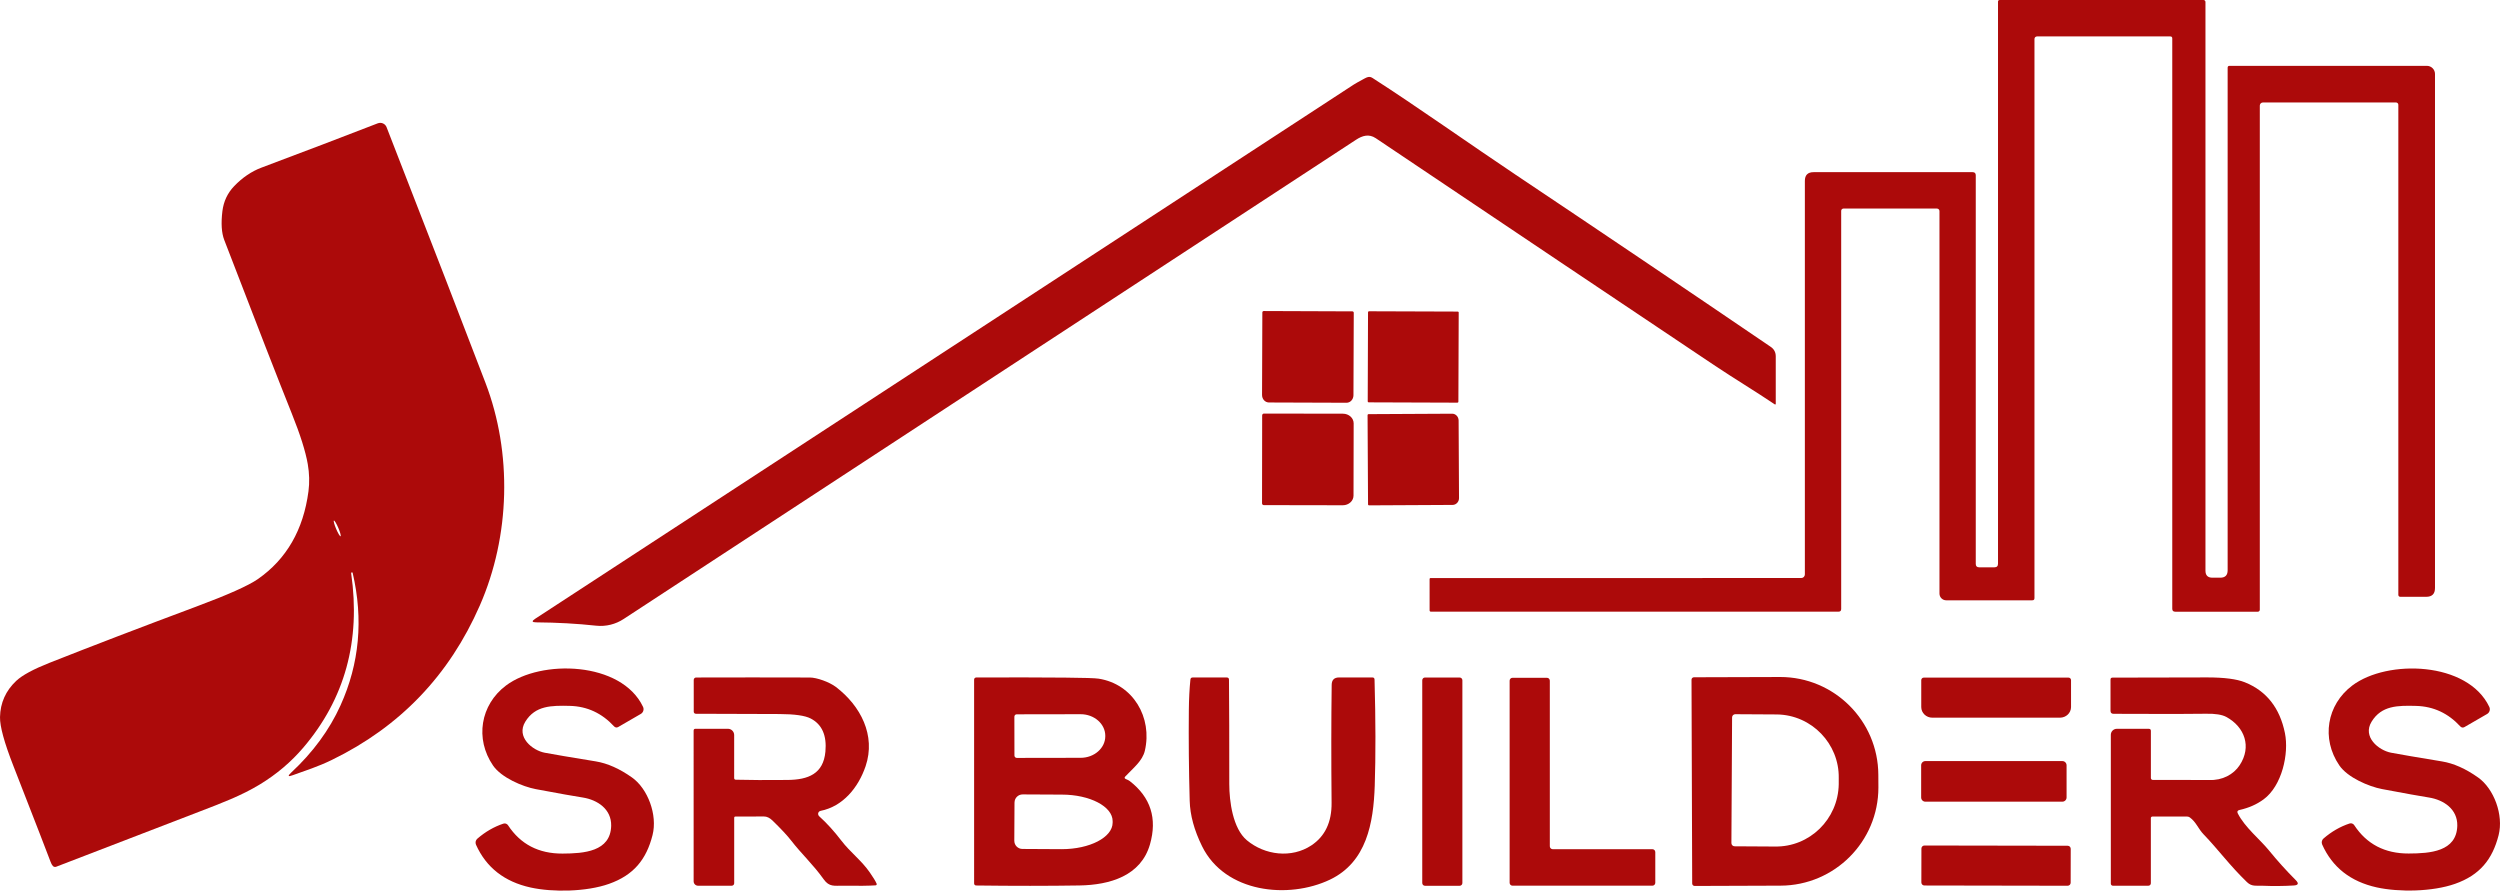
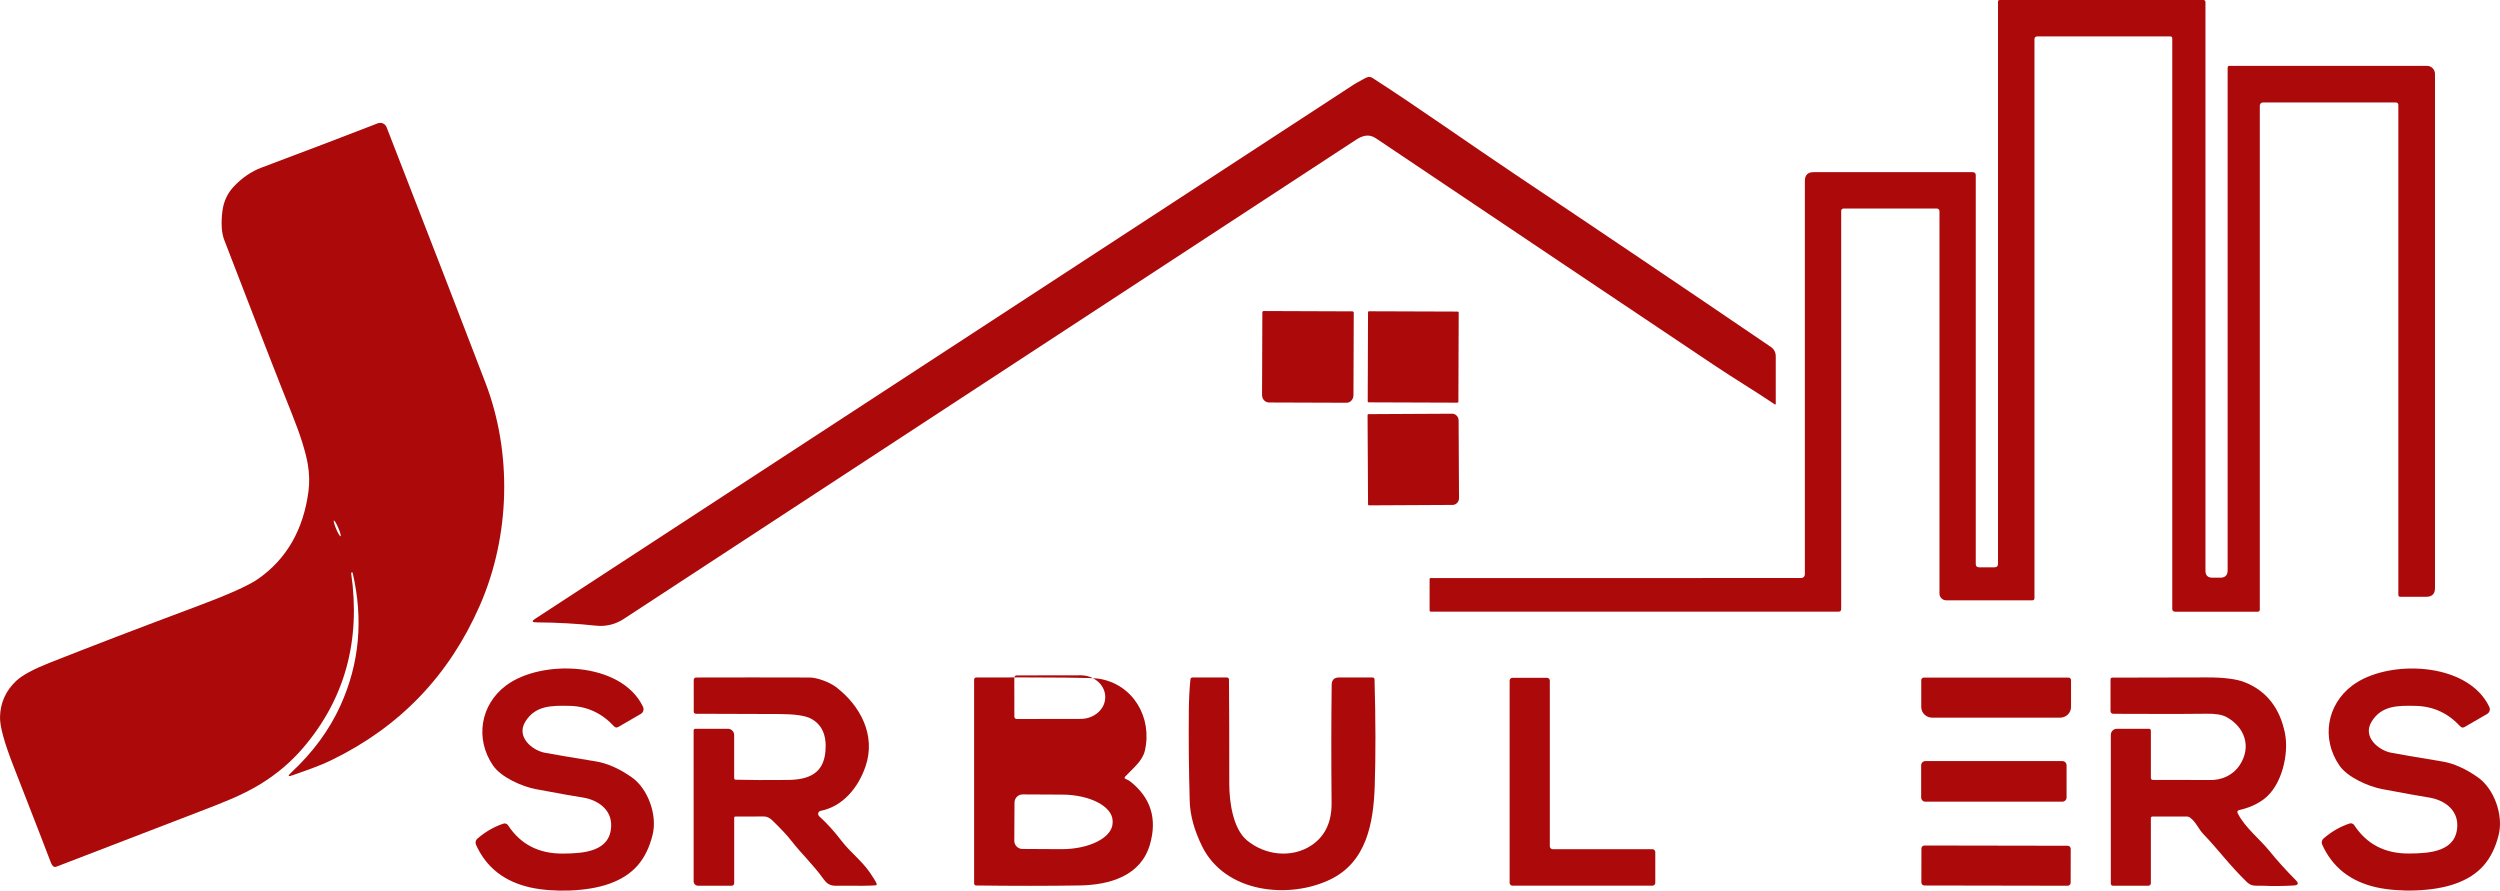
<svg xmlns="http://www.w3.org/2000/svg" xml:space="preserve" width="35.511mm" height="12.651mm" version="1.1" style="shape-rendering:geometricPrecision; text-rendering:geometricPrecision; image-rendering:optimizeQuality; fill-rule:evenodd; clip-rule:evenodd" viewBox="0 0 24375.29 8683.91">
  <defs>
    <style type="text/css">
   
    .fil0 {fill:#AC0A0A;fill-rule:nonzero}
   
  </style>
  </defs>
  <g id="Capa_x0020_1">
    <g id="_2011117004272">
      <path class="fil0" d="M21180.03 375.06c0,-13.25 -6.52,-19.91 -19.56,-19.91l-1299.52 0c-13.52,0.07 -24.51,11.05 -24.51,24.57l-0.07 5452.2c0,14.14 -7.14,21.21 -21.55,21.21l-838.66 0c-36.38,0.07 -65.96,-29.31 -65.96,-65.62l0 -3729.57c0,-13.45 -10.98,-24.44 -24.51,-24.44l-911.28 -0.14c-12.42,0.07 -22.51,10.02 -22.51,22.31l0 3882.02c0,17.5 -8.72,26.22 -26.22,26.22l-3974.62 0c-6.73,0.07 -12.22,-5.29 -12.22,-11.87l-0.07 -306.48c0,-5.29 4.46,-9.54 9.95,-9.54l3613.84 -0.07c19.43,0.07 35.14,-15.65 35.14,-35.08l0 -3837.06c0,-56.84 28.42,-85.18 85.25,-85.18l1550.27 0c20.52,0 30.82,10.23 30.82,30.82l0 3788.87c0,22.1 11.05,33.15 33.15,33.15l148.54 0c23.48,0 35.21,-11.67 35.21,-35.14l0 -5481.09c0,-8.37 6.8,-15.17 15.17,-15.17l1988.68 -0.07c10.43,0.07 18.88,8.58 18.88,18.95l0 5545.75c0,45.3 22.65,67.96 68.02,67.96l76.26 0c47.91,0 71.94,-24.02 71.94,-71.94l0 -4900.18c0,-12.36 6.18,-18.53 18.6,-18.53l1923.95 0c43.79,0.07 79.21,35.49 79.21,79.28l0 5012.13c0,57.11 -28.62,85.6 -85.8,85.6l-253.08 0c-10.23,0 -18.53,-8.24 -18.53,-18.53l0 -4779.17c-0.07,-12.15 -10.16,-22.17 -22.58,-22.17l-1297.94 0c-16.61,0 -30.13,13.52 -30.13,30.2l0 4915.69c0,10.64 -8.58,19.29 -19.22,19.29l-805.51 -0.07c-19.15,0 -28.83,-9.54 -28.83,-28.55l0 -5560.65z" />
      <path class="fil0" d="M13413.51 1347.3c-66.99,-44.75 -130.97,-24.51 -192.33,15.58 -1486.02,972.31 -3866.51,2529.92 -7141.46,4672.98 -75.92,49.77 -170.44,75.3 -267.22,64.66 -185.47,-20.04 -380.34,-30.96 -584.69,-32.47 -42.01,-0.21 -45.3,-11.87 -9.88,-34.87 3154.01,-2057.67 5813.94,-3793.54 7979.71,-5207.49 17.02,-11.05 53.27,-31.51 108.73,-61.3 51.14,-27.25 62.4,-12.63 104.47,14.55 364.49,233.45 958.37,651.61 1361.92,921.51 837.01,559.98 1667.71,1120.37 2492.03,1681.31 32.74,22.31 49.08,53.27 49.08,92.8l0 463.6c0,0.62 -0.14,1.17 -0.27,1.72 -0.96,3.09 -4.19,4.87 -7.14,3.98 -0.55,-0.14 -1.1,-0.41 -1.58,-0.76 -194.32,-130.97 -389.95,-247.73 -594.23,-384.32 -829.67,-555.1 -1928.69,-1292.25 -3297.13,-2211.49z" />
      <path class="fil0" d="M3438.53 5585.91c-1.1,-4.67 -4.26,-6.32 -9.27,-4.94l-0.41 0c-4.19,1.3 -5.83,4.46 -4.94,9.54 94.18,656.83 -61.3,1223.05 -466.56,1698.81 -119.37,139.96 -260.01,259.19 -421.8,357.83 -184.71,112.43 -379.72,184.71 -584.28,263.58 -375.4,144.63 -843.26,324.67 -1403.65,540.21 -11.39,4.19 -23.89,1.3 -31.99,-7.21 -8.79,-9.34 -16.68,-23.96 -23.75,-43.86 -17.5,-48.39 -138.18,-359.75 -362.15,-934.14 -88.2,-225.9 -131.38,-383.84 -129.66,-473.83 2.88,-139.07 55.67,-256.86 158.22,-353.5 58.35,-54.64 165.91,-112.92 322.62,-175.1 417.2,-165.08 893.78,-347.67 1429.87,-547.83 311.29,-116 512.55,-205.92 603.91,-269.56 279.17,-194.74 443.56,-480.15 493.05,-856.23 11.05,-85.25 8.79,-173.46 -6.93,-264.54 -21.21,-122.73 -72.97,-286.51 -155.2,-491.47 -123.62,-307.51 -343.28,-872.23 -659.23,-1694.14 -26.36,-68.78 -32.26,-162.34 -17.92,-280.54 11.74,-95.07 49.83,-176.34 114.43,-243.75 80.72,-84.02 169.41,-144.22 266.26,-180.73 418.3,-156.91 796.31,-300.99 1134.1,-432.1 0.34,0 0.41,-0.07 0.41,-0.07 34.18,-13.11 72.55,3.84 85.53,37.82 0.07,0.14 0.14,0.27 0.14,0.34 437.38,1123.52 758.97,1954.84 964.76,2494.02 260.63,682.16 241.41,1490.62 -55.67,2169.07 -297.77,680.44 -778.33,1182.21 -1441.54,1505.17 -140.92,68.64 -253.01,102.07 -381.99,149.5 -47.29,17.5 -52.51,8.99 -15.58,-25.47 212.45,-197.69 372.72,-416.1 480.83,-655.32 184.37,-407.18 223.84,-837.7 118.41,-1291.56zm-118.2 -357.07c6.18,-2.54 -3.64,-38.85 -21.62,-81.2 0,0 0,0 0,0 0,0 0,0 0,0 -17.92,-42.28 -37.27,-74.61 -43.18,-72.07 -5.9,2.54 3.84,38.85 21.83,81.2 0,0 0,0 0,0 0,0 0,0 0,0 17.92,42.28 37.34,74.54 43.24,72.07l-0.27 0z" />
      <path class="fil0" d="M13347.41 3034.98l866.12 3.02c5.01,0.07 9.06,4.05 8.99,9.06l-3.09 870.1c0,4.94 -3.98,8.92 -8.92,8.92l-866.19 -3.09c-4.94,0.07 -8.92,-3.98 -8.92,-8.92l3.02 -870.17c0.07,-4.87 4.05,-8.92 9.06,-8.92z" />
      <path class="fil0" d="M13185.69 3035.88c7.55,0 13.59,6.04 13.59,13.59l-2.95 804.48c-0.82,41.39 -31.37,73.58 -68.3,72.97 0,0 -0.07,0 -0.07,0l-756.36 -2.68c-37.82,-0.62 -67.2,-33.98 -66.51,-74.41 0,-0.07 0,-0.07 0,-0.07l2.88 -803.59c0.07,-7.48 6.11,-13.59 13.66,-13.59l864.06 3.29z" />
-       <path class="fil0" d="M12306.32 4049.57c0,-9.47 7.76,-17.23 17.3,-17.23l770.23 1.3c-0.14,0 -0.07,0 0,0 57.59,0 104.4,42.08 104.47,94.04l-1.37 704.47c0.07,-0.07 0.07,0 0.07,0.07 0,51.96 -46.68,94.11 -104.27,94.18l-770.57 -1.37c-9.4,0.07 -17.16,-7.69 -17.16,-17.23l1.3 -858.22z" />
      <path class="fil0" d="M13333.96 4047.93c0,-5.49 4.46,-9.95 9.95,-9.95l814.09 -4.32c34.11,-0.55 63.01,28.62 63.63,65.21 0,0 0,0 0,0l3.98 757.53c0,-0.82 0,-0.82 0,-0.82 0.62,36.65 -27.18,66.86 -62.12,67.47 0,0 -0.07,0 -0.07,0l-814.91 4.32c-5.49,0 -9.95,-4.46 -9.95,-9.95l-4.6 -869.48z" />
      <path class="fil0" d="M5312.03 7339.43c82.51,15.65 248.07,43.72 496.76,84.22 114.08,18.81 231.94,71.18 353.5,157.19 153.55,108.8 250.06,364.76 199.95,561.69 -60.34,238.12 -184.37,390.3 -424.07,475.21 -219.93,78.25 -549.82,82.92 -764.05,35.83 -255.76,-56.15 -433.47,-195.29 -533.21,-417.48 -9.06,-21 -3.43,-44.82 13.59,-59.17 77.56,-66.93 161.86,-115.59 252.67,-146.07 4.12,-1.44 8.37,-2.13 12.7,-2.13 13.59,0 26.36,6.93 33.84,18.26 121.5,184.92 298.52,276.76 531.15,275.66 207.57,-1.03 468.55,-18.6 474.18,-271.61 3.29,-160.83 -132.34,-252.39 -277.52,-275.18 -78.32,-11.94 -230.77,-39.13 -457.29,-81.61 -127.67,-23.89 -336.27,-112.09 -417.2,-230.5 -177.71,-260.22 -123.01,-591.21 125.34,-778.94 342.25,-258.64 1126.48,-236.74 1337.07,206.61 12.08,24.85 2.95,54.98 -20.94,69.12l-221.85 128.5c-12.01,7.14 -28.01,4.87 -38.1,-5.63 -119.16,-129.53 -263.1,-196.52 -431.76,-200.91 -180.39,-4.32 -337.92,-3.98 -435.05,154.17 -91.84,149.23 68.64,279.85 190.27,302.78z" />
      <path class="fil0" d="M23123.61 7036.03c-91.91,149.23 68.3,279.85 189.66,303.05 82.44,15.72 247.93,44 496.42,84.91 114.01,18.74 231.73,71.25 353.16,157.46 153.21,108.8 249.37,364.83 198.92,561.76 -60.61,237.77 -184.65,389.61 -424.41,474.24 -219.86,77.91 -549.48,82.16 -763.71,34.8 -255.55,-56.63 -432.99,-195.97 -532.18,-418.16 -9.06,-20.8 -3.5,-44.48 13.39,-58.76 77.7,-66.93 161.99,-115.59 252.88,-145.86 3.98,-1.37 8.31,-2.06 12.56,-2.06 13.59,0 26.36,6.86 33.84,18.26 121.36,184.85 298.25,276.97 530.6,276.28 207.57,-0.69 468.2,-17.92 474.18,-270.93 3.64,-160.48 -131.65,-252.39 -276.9,-275.18 -78.25,-12.22 -230.57,-39.61 -456.95,-82.3 -127.67,-24.16 -335.93,-112.37 -416.52,-231.12 -177.44,-260.29 -122.32,-590.93 126.37,-778.26 342.18,-258.02 1126.13,-235.1 1336.04,208.26 11.94,24.85 2.75,54.98 -21.21,69.05l-221.85 128.22c-12.15,7.07 -28.14,4.87 -38.23,-5.7 -118.89,-129.46 -262.55,-196.52 -431,-201.19 -180.39,-4.67 -337.92,-4.67 -435.05,153.21z" />
-       <path class="fil0" d="M10977.56 7596.08c12.29,4.67 30.13,13.59 38.16,19.91 203.52,158.29 269.14,363.87 196.59,616.81 -87.86,306.69 -390.3,395.92 -687.72,400.59 -304.22,4.8 -640.01,4.94 -1007.45,0.27 -10.57,-0.14 -19.36,-8.72 -19.43,-19.43l-0.07 -1988.06c0.07,-11.46 9.27,-20.59 20.59,-20.59 332.22,-1.37 621.82,-0.89 868.73,1.3 182.59,1.58 290.9,4.94 324.95,10.3 337.24,52.72 525.93,380 450.36,702.96 -23.61,99.87 -113.4,168.51 -190.34,250.4 -10.64,11.26 -8.72,19.77 5.63,25.53zm-1087.35 -608.51l0.69 379.38c0.07,12.63 10.3,22.86 22.93,22.86l622.72 -1.03c-0.27,0 -0.27,0 -0.27,0 132.75,0 240.38,-94.38 240.45,-210.8l-0.14 -3.71c0.14,0.34 0.14,0.34 0.14,0.27 0,-116.48 -107.63,-210.87 -240.38,-210.87l-623.2 1.03c-12.63,-0.07 -22.86,10.16 -22.86,22.86l-0.07 0zm1.3 836.67l-1.99 373.41c0.14,0.14 0.14,0.34 0.14,0.55 0,43.66 35.28,79.08 78.94,79.21l383.23 2.13c274.7,-0.07 496.42,-115.87 496.48,-258.71l-0.07 -11.94c0.07,-2.61 0.07,-2.68 0.07,-2.68 0,-142.84 -221.71,-258.64 -495.11,-258.64 0,0 0,0 0,0l-382.06 -1.92c0,0 -0.14,0 -0.27,0 -43.45,0 -78.87,35.01 -79.21,78.53l-0.14 0.07z" />
+       <path class="fil0" d="M10977.56 7596.08c12.29,4.67 30.13,13.59 38.16,19.91 203.52,158.29 269.14,363.87 196.59,616.81 -87.86,306.69 -390.3,395.92 -687.72,400.59 -304.22,4.8 -640.01,4.94 -1007.45,0.27 -10.57,-0.14 -19.36,-8.72 -19.43,-19.43l-0.07 -1988.06c0.07,-11.46 9.27,-20.59 20.59,-20.59 332.22,-1.37 621.82,-0.89 868.73,1.3 182.59,1.58 290.9,4.94 324.95,10.3 337.24,52.72 525.93,380 450.36,702.96 -23.61,99.87 -113.4,168.51 -190.34,250.4 -10.64,11.26 -8.72,19.77 5.63,25.53zm-1087.35 -608.51c0.07,12.63 10.3,22.86 22.93,22.86l622.72 -1.03c-0.27,0 -0.27,0 -0.27,0 132.75,0 240.38,-94.38 240.45,-210.8l-0.14 -3.71c0.14,0.34 0.14,0.34 0.14,0.27 0,-116.48 -107.63,-210.87 -240.38,-210.87l-623.2 1.03c-12.63,-0.07 -22.86,10.16 -22.86,22.86l-0.07 0zm1.3 836.67l-1.99 373.41c0.14,0.14 0.14,0.34 0.14,0.55 0,43.66 35.28,79.08 78.94,79.21l383.23 2.13c274.7,-0.07 496.42,-115.87 496.48,-258.71l-0.07 -11.94c0.07,-2.61 0.07,-2.68 0.07,-2.68 0,-142.84 -221.71,-258.64 -495.11,-258.64 0,0 0,0 0,0l-382.06 -1.92c0,0 -0.14,0 -0.27,0 -43.45,0 -78.87,35.01 -79.21,78.53l-0.14 0.07z" />
      <path class="fil0" d="M12157.37 8192.98c175.1,145.86 435.46,177.71 628.76,49.7 133.1,-88.41 198.72,-226.65 197,-414.8 -3.98,-420.02 -3.64,-803.72 0.96,-1150.98 0.69,-47.77 24.92,-71.66 72.62,-71.66l323.99 0c13.73,0 20.8,6.86 21.21,20.52 11.05,397.09 11.67,742.01 1.99,1034.98 -12.29,363.8 -78.94,745.1 -436.7,915.95 -405.6,193.29 -1023.03,128.57 -1246.53,-325.02 -76.95,-155.88 -117.31,-303.88 -121.01,-444.04 -8.44,-303.74 -11.19,-598.49 -8.31,-884.38 1.1,-109.41 6.18,-208.6 15.24,-297.49 1.37,-13.45 8.85,-20.18 22.51,-20.18l331.95 0c14.14,0 21.35,7.07 21.62,21.21 2.2,255.83 3.16,594.92 2.95,1017.4 0,168.38 34.18,434.02 171.74,548.79z" />
-       <path class="fil0" d="M13894 6605.92l337.58 0c14.83,-0.07 26.84,11.94 26.84,26.77l0 1977.08c0,14.83 -12.01,26.84 -26.84,26.84l-337.58 0c-14.83,0 -26.84,-12.01 -26.84,-26.84l0 -1977.01c0,-14.9 12.01,-26.91 26.84,-26.91z" />
-       <path class="fil0" d="M16492.5 6627.82c-0.07,-0.21 -0.07,-0.34 -0.07,-0.41 0,-13.04 10.5,-23.68 23.61,-23.89l837.56 -2.54c1.17,-0.07 2.33,-0.07 3.36,-0.07 527.03,0 955.01,426.33 957,953.36l0.69 120.74c0,1.1 0,2.27 0,3.29 0,527.17 -426.61,955.22 -953.71,957l-837.63 3.02c-0.07,-0.07 -0.21,-0.07 -0.34,-0.07 -13.04,0 -23.68,-10.5 -23.89,-23.54l-6.59 -1986.9zm395.58 367.09l-6.66 1225.59c0,17.16 14,31.09 31.23,31.09l401.21 2.4c-7.55,-0.14 -7.48,-0.14 -7.48,-0.14 337.24,5.9 615.58,-265.78 621.55,-606.65 0,0 0,-0.27 0,-0.27l0.07 -60.47c5.83,-333.39 -262.83,-614.48 -600,-620.38l-408.76 -2.4c-17.23,0 -31.16,13.93 -31.16,31.16l0 0.07z" />
      <path class="fil0" d="M7158.14 7585.78c0,10.64 5.29,16.13 15.86,16.61 133.58,3.5 301.61,4.26 504.1,2.33 202.63,-1.72 349.8,-59.72 369.7,-275.87 14.62,-158.29 -33.22,-266.12 -143.6,-323.37 -54.98,-28.55 -156.98,-42.97 -305.73,-43.45 -271.2,-0.69 -542.82,-1.51 -814.71,-2.68 -10.91,0 -19.77,-8.92 -19.77,-19.91l-0.14 -310.33c0.07,-12.84 10.36,-23.27 22.93,-23.27 368.67,-1.1 738.38,-1.1 1109.18,0.07 66.93,0 189.66,43.11 254.66,92.53 240.38,183.68 390.64,471.5 289.19,771.94 -70.01,206.27 -219.58,392.29 -439.1,435.74 -14,2.75 -24.16,15.1 -24.16,29.58 0,8.51 3.64,16.75 10.02,22.45 74.61,67.41 146.55,146.48 215.81,237.09 87.17,114.49 197.28,193.98 278.48,311.7 33.63,48.25 55.74,84.63 66.31,109.14 0.41,0.69 0.69,1.3 0.76,1.92 1.44,6.32 -2.54,12.56 -8.99,14.07 -0.55,0.07 -1.1,0.21 -1.72,0.21 -60.75,4.46 -167.97,5.7 -321.59,3.71 -79.9,-1.03 -130.01,13.93 -184.1,-61.98 -104.06,-146.28 -214.85,-245.74 -318.63,-379.72 -37.14,-47.98 -97.47,-112.64 -181.08,-193.98 -27.39,-26.56 -55.12,-39.67 -83.19,-39.47 -72.76,0.69 -165.15,0.89 -277.24,0.69 -8.65,-0.27 -12.9,4.05 -12.9,12.9l0 637.34c0.07,13.32 -10.78,24.16 -24.16,24.16l-328.31 0.07c-23.75,-0.07 -43.04,-19.36 -43.04,-43.18l-0.14 -1468.59c0,-12.42 6.18,-18.6 18.6,-18.6l315.34 0c33.98,-0.07 61.43,27.39 61.43,61.3l-0.07 418.85z" />
      <path class="fil0" d="M16139.34 8308.03l0 299.48c-0.07,15.51 -12.7,28.07 -28.21,28.07l-1363.91 0.07c-15.51,-0.07 -28.14,-12.63 -28.14,-28.21l0 -1970.7c0,-15.58 12.63,-28.21 28.14,-28.21l335.59 0.07c15.58,-0.07 28.14,12.56 28.14,28.07l0.07 1615c0,15.51 12.63,28.14 28.14,28.14l971.96 0c15.51,0 28.14,12.63 28.14,28.21l0.07 0z" />
      <path class="fil0" d="M20168.32 6606.88c13.52,0 24.51,10.98 24.51,24.51l0.07 262.69c-0.07,57.11 -48.32,103.44 -107.84,103.44l-1244.81 0c-59.51,0 -107.77,-46.33 -107.77,-103.51l0 -262.55c0,-13.59 10.98,-24.57 24.51,-24.57l1411.34 0z" />
      <path class="fil0" d="M20986.04 7961.52c-8.24,-0.07 -14.9,6.59 -14.9,14.83l0 635.41c0,13.32 -10.71,24.16 -23.89,24.16l-346.5 0.07c-10.98,-0.07 -19.91,-8.92 -19.91,-19.97l0 -1451.36c0,-32.47 26.22,-58.69 58.69,-58.69l311.01 0c13.93,0 20.87,6.8 20.87,20.59l0 459.21c0,10.23 8.17,18.53 18.26,18.53 365.24,0.48 548.38,0.76 549.48,0.76 128.63,5.9 238.74,-53.75 298.45,-144.97 117.38,-179.02 49.77,-370.73 -129.66,-469.23 -42.21,-23.2 -109.21,-33.77 -200.91,-31.78 -105.5,2.68 -405.33,2.88 -899.68,0.69 -19.7,0 -29.52,-9.88 -29.52,-29.52l0 -304.08c0,-12.63 6.32,-19.01 18.88,-19.29 113.26,-1.1 421.53,-1.72 924.88,-1.99 165.15,0 287.06,15.86 365.79,47.43 210.66,84.5 340.94,249.58 390.98,495.39 40.77,200.02 -28.55,514.67 -208.33,646.33 -66.24,48.87 -144.63,83.4 -235.03,103.44 -19.97,4.46 -25.19,15.86 -15.92,34.18 69.95,136.94 216.5,253.01 301.4,357.48 82.92,101.93 170.64,199.27 263.31,292.14 32.06,32.06 25.53,49.49 -19.56,52.37 -97.95,5.97 -201.12,6.8 -309.44,2.33 -59.03,-2.33 -99.46,9.95 -146.21,-34.8 -167.14,-160.83 -279.92,-317.74 -423.11,-465.94 -53.06,-55.05 -72.69,-120.67 -134.33,-165.15 -8.17,-5.83 -17.5,-8.72 -26.98,-8.65l-338.13 0.07z" />
      <path class="fil0" d="M18772.63 7420.7l1335.63 0c22.72,-0.07 41.12,18.33 41.12,41.05l0.07 313.69c-0.07,22.72 -18.46,41.05 -41.18,41.05l-1335.63 0.14c-22.72,-0.14 -41.12,-18.46 -41.12,-41.18l0 -313.69c0,-22.72 18.4,-41.12 41.12,-41.12z" />
      <path class="fil0" d="M18763.64 8243.85l1396.72 2.4c16.34,0 29.52,13.25 29.52,29.58l-0.62 330.92c0,16.27 -13.25,29.45 -29.58,29.45l-1396.72 -2.47c-16.27,0 -29.45,-13.25 -29.45,-29.58l0.55 -330.85c0.07,-16.34 13.32,-29.52 29.65,-29.45z" />
    </g>
  </g>
</svg>